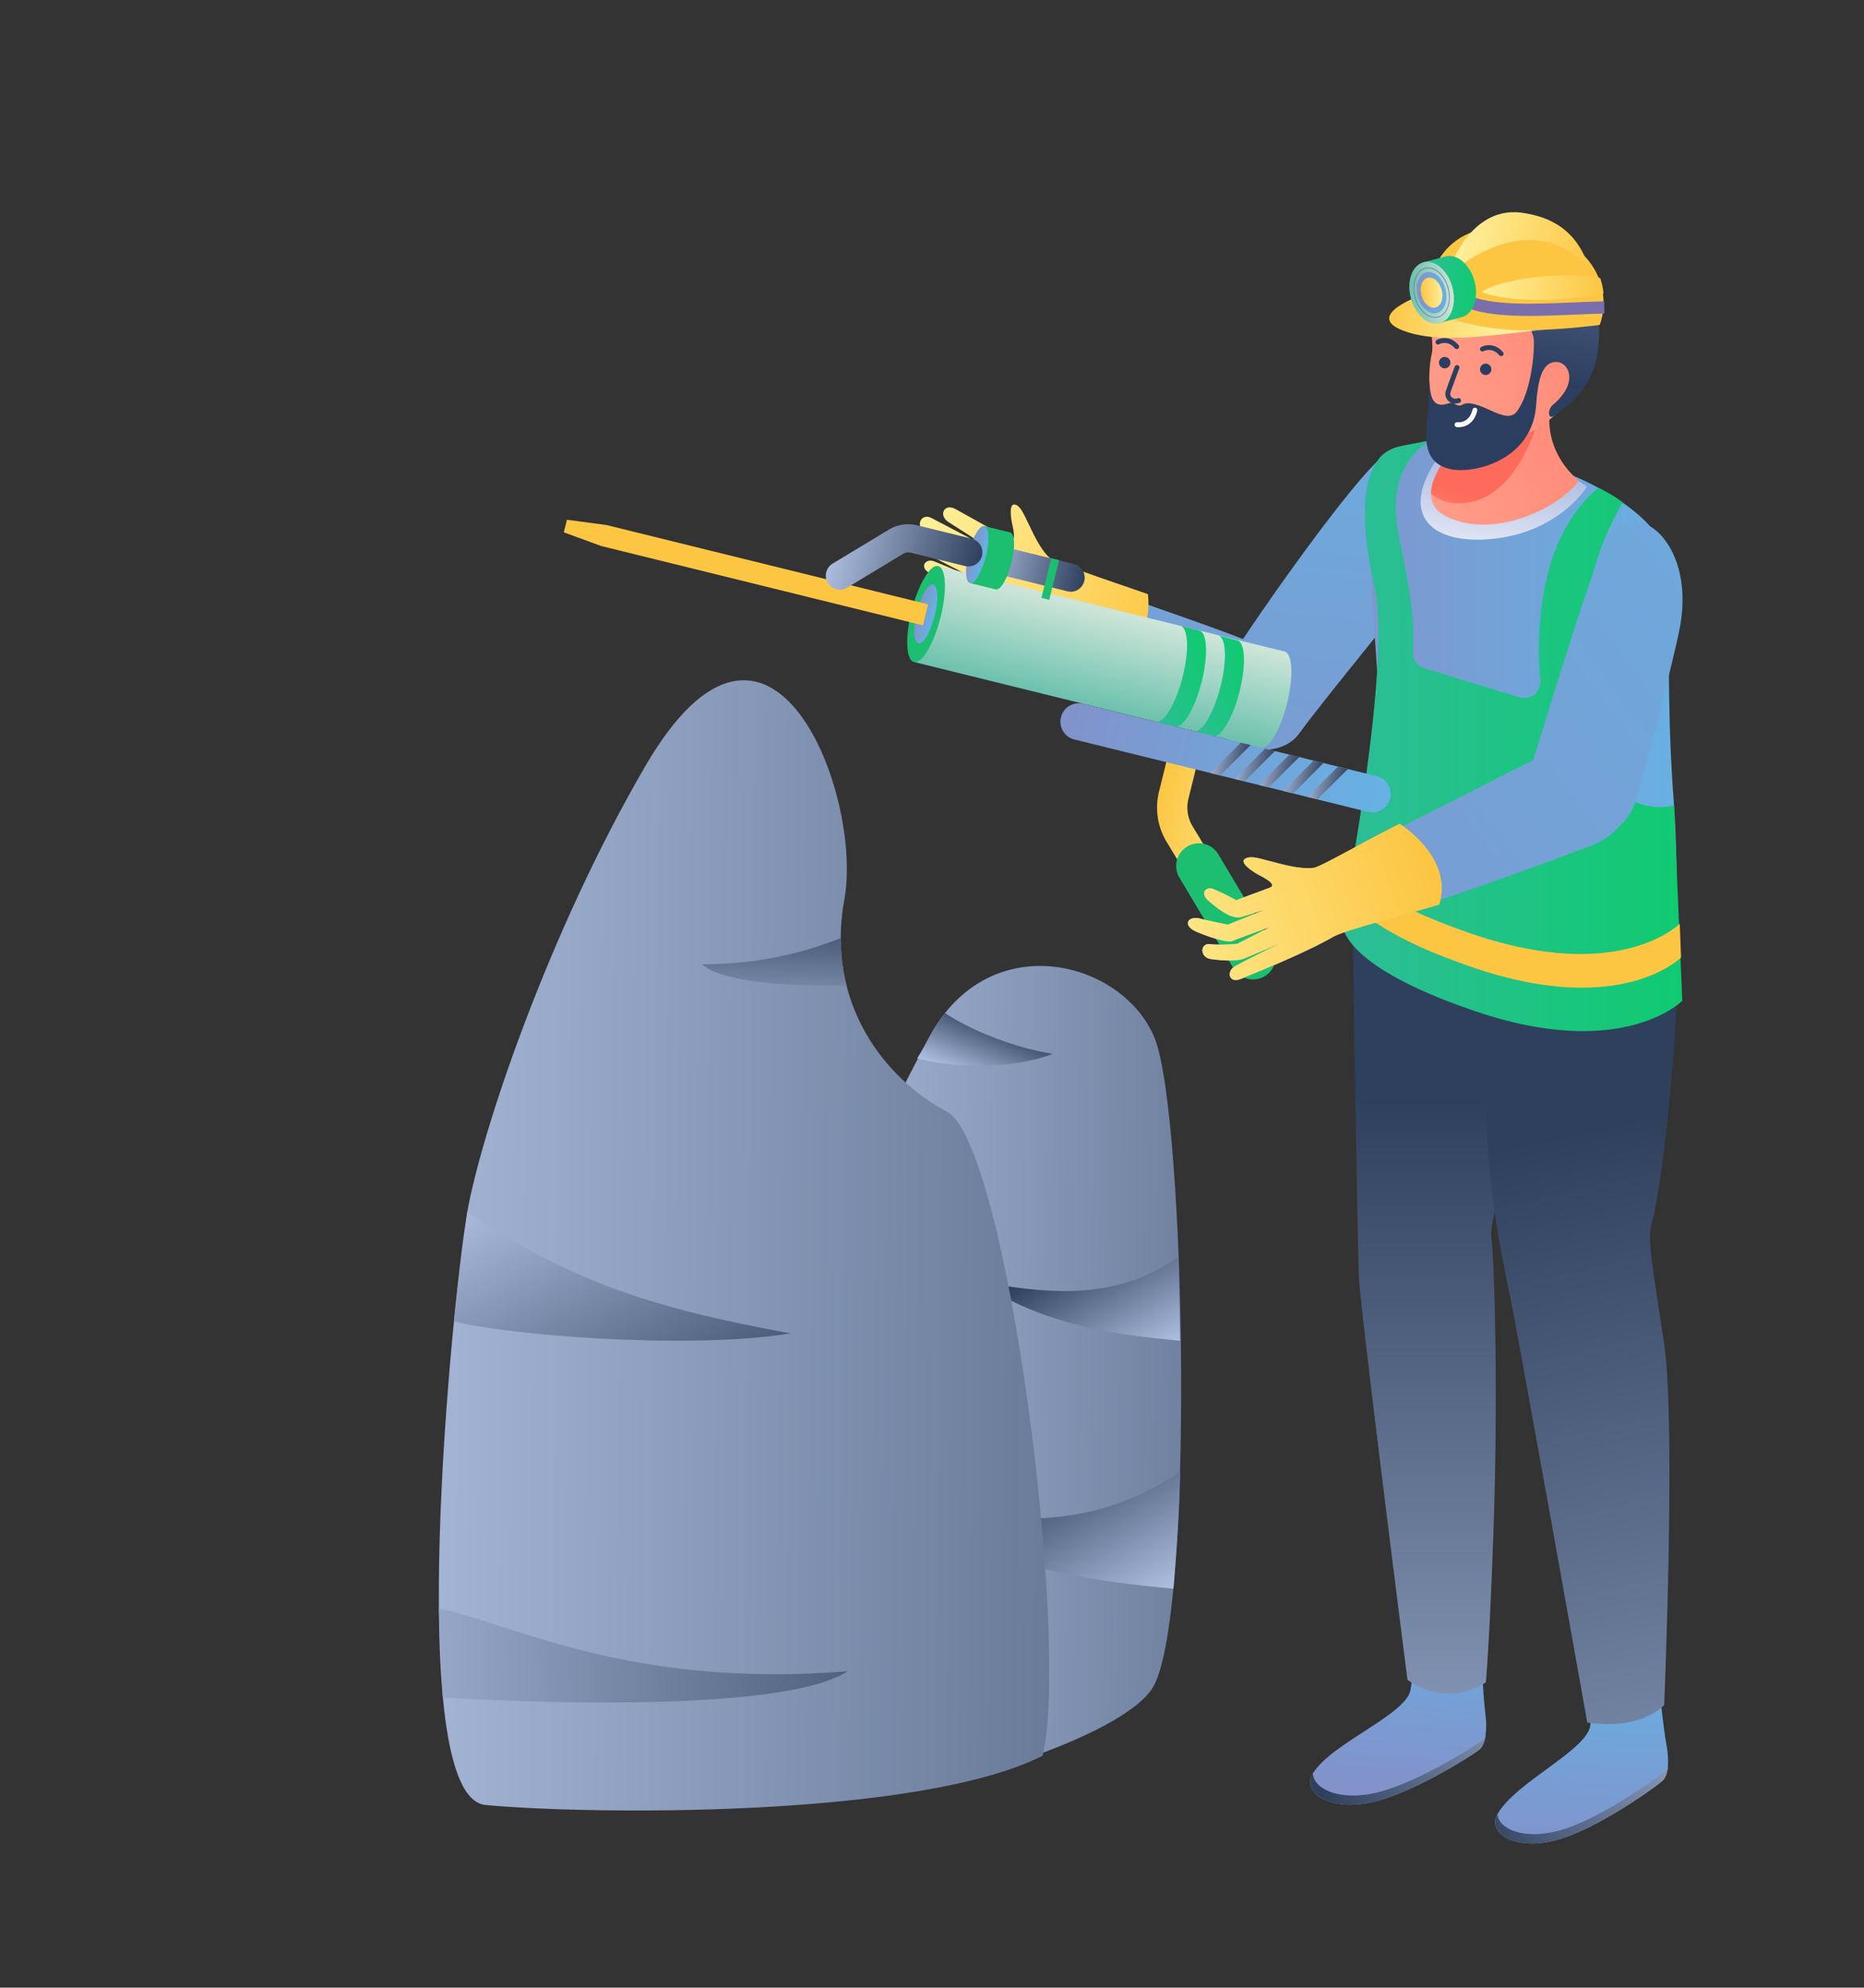
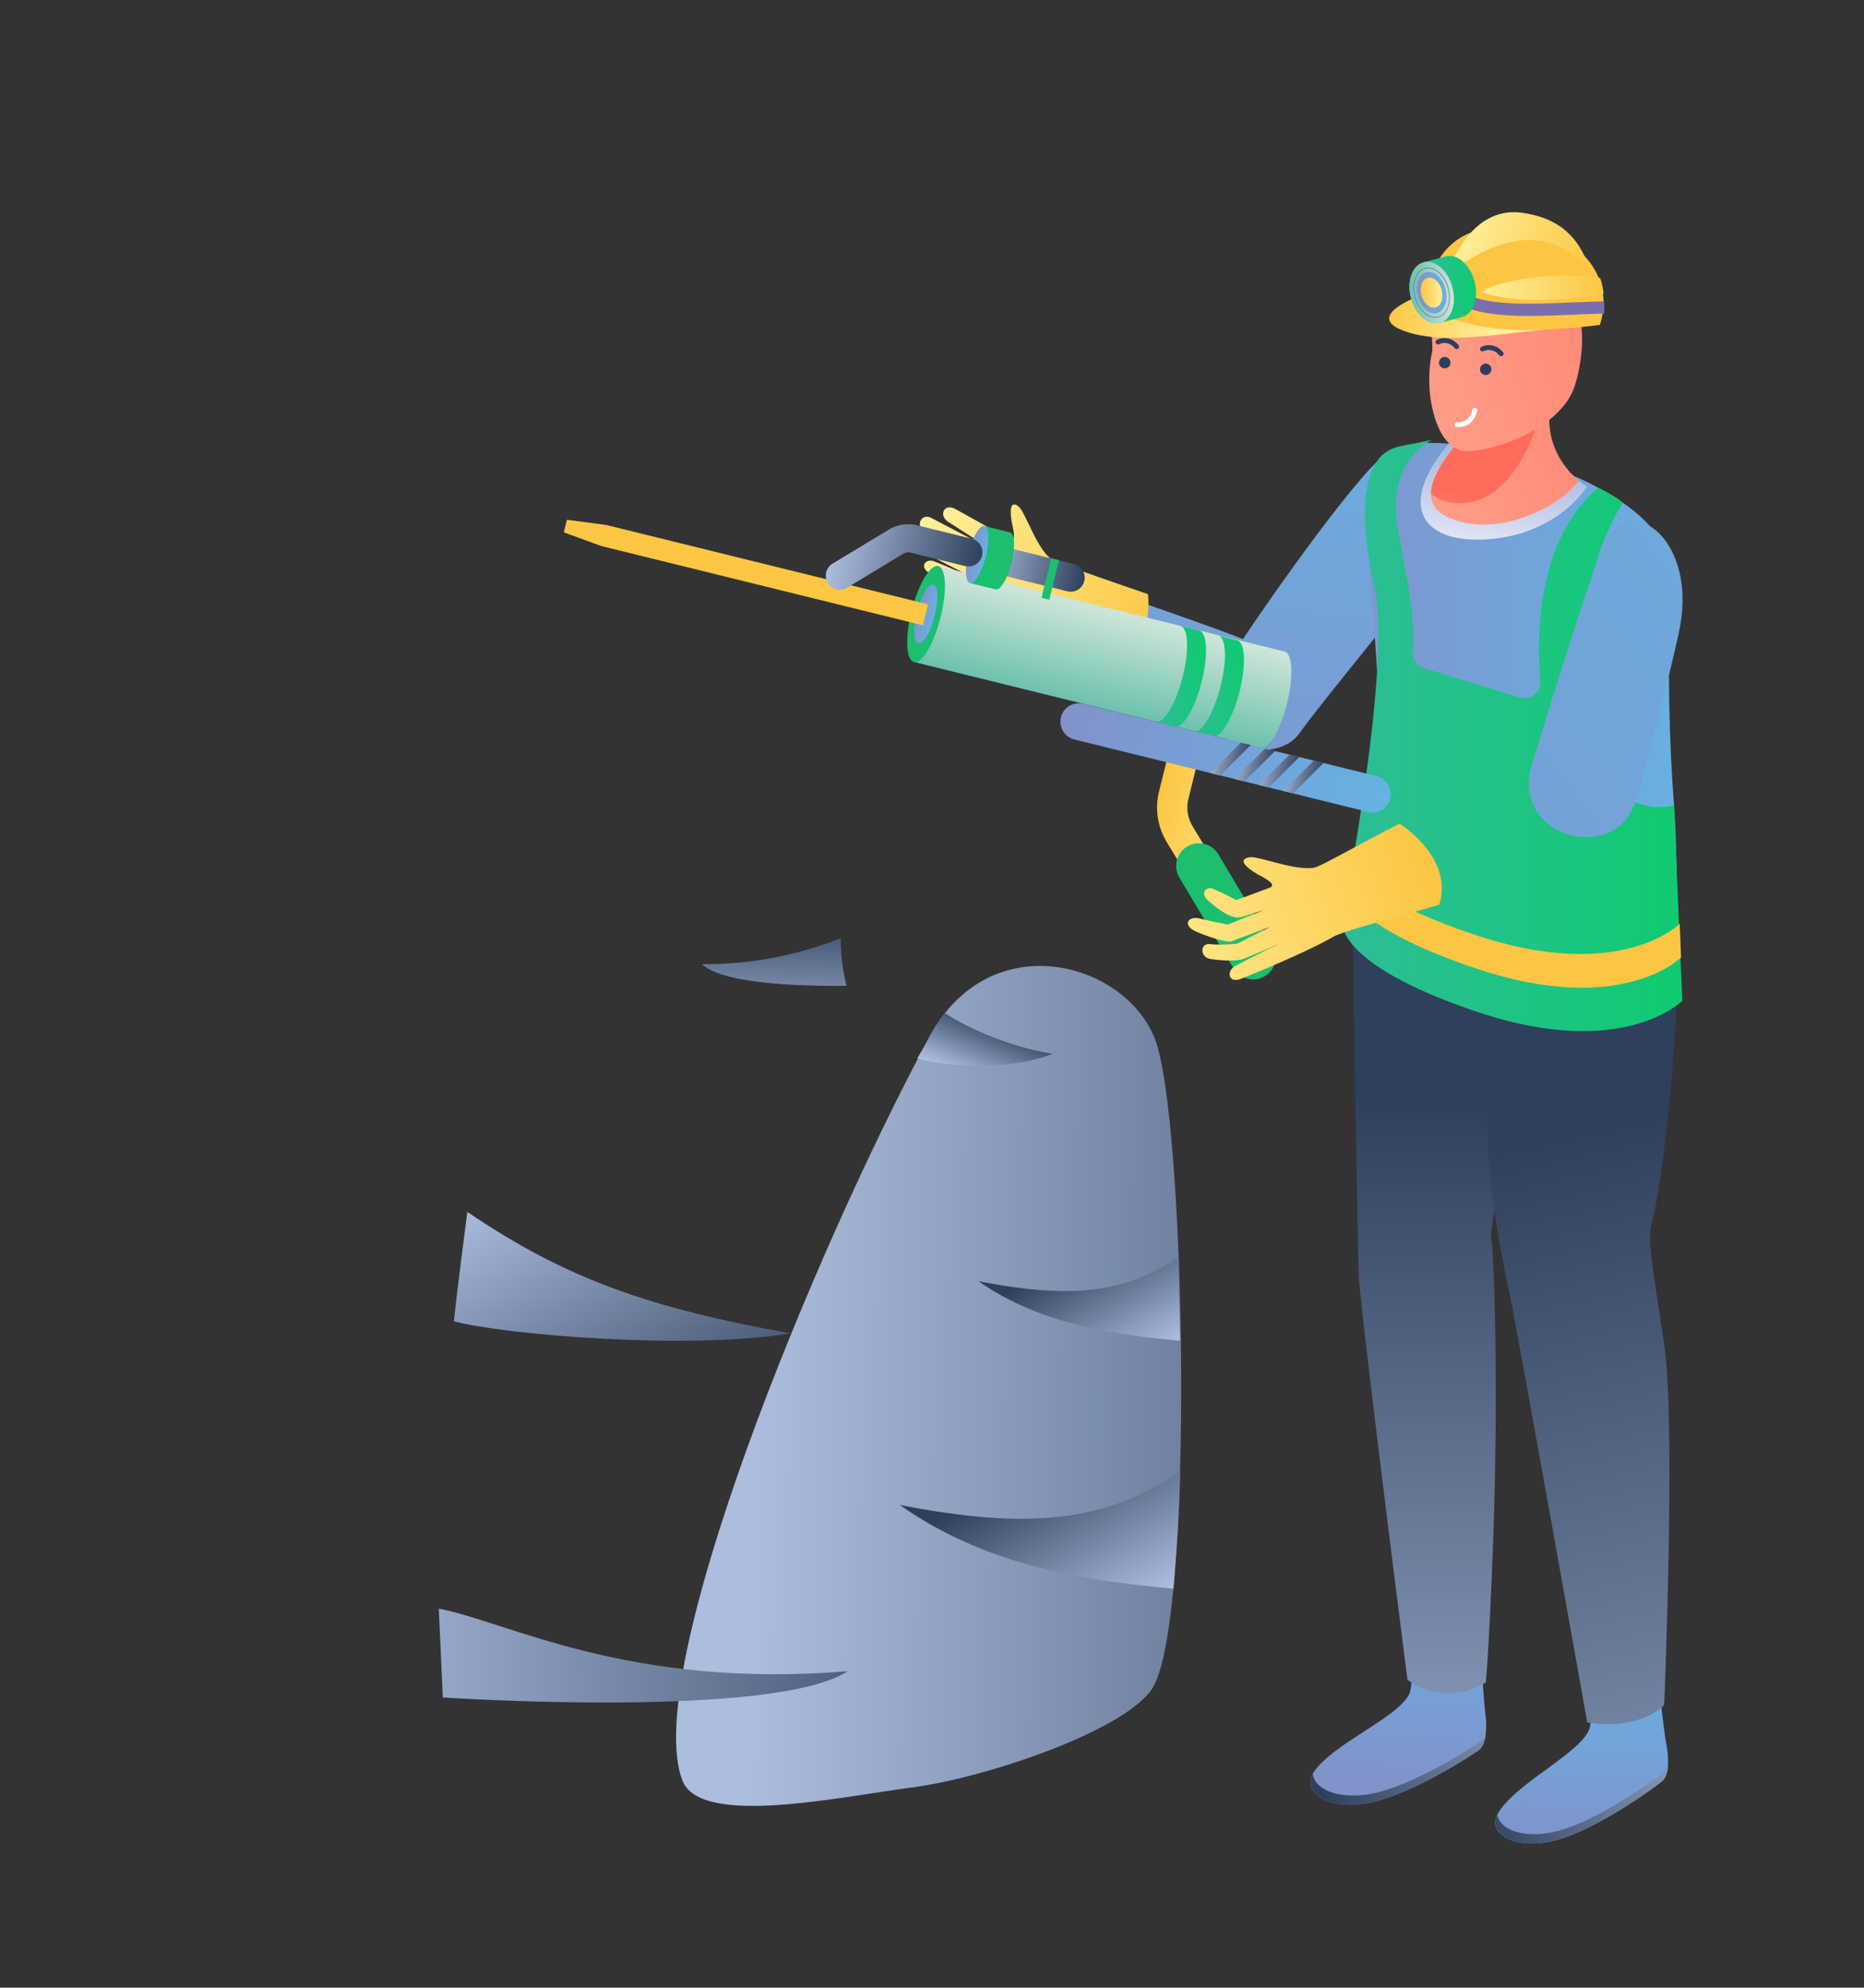
<svg xmlns="http://www.w3.org/2000/svg" xmlns:xlink="http://www.w3.org/1999/xlink" id="Слой_1" data-name="Слой 1" viewBox="0 0 1042 1111">
  <rect x="0" y="0" width="1042" height="1111" fill="#333333" stroke="none" />
  <defs>
    <style>.cls-1{fill:url(#Безымянный_градиент_24);}.cls-2{fill:url(#Безымянный_градиент_5);}.cls-3{fill:url(#Безымянный_градиент_5-2);}.cls-4{fill:url(#Безымянный_градиент_5-3);}.cls-5{fill:url(#Безымянный_градиент_5-4);}.cls-6{fill:url(#Безымянный_градиент_5-5);}.cls-7{fill:url(#Безымянный_градиент_5-6);}.cls-8{fill:url(#Безымянный_градиент_5-7);}.cls-9{fill:url(#Безымянный_градиент_5-8);}.cls-10{fill:url(#Безымянный_градиент_24-2);}.cls-11{fill:url(#Безымянный_градиент_24-3);}.cls-12{fill:url(#Безымянный_градиент_35);}.cls-13{fill:url(#Безымянный_градиент_24-4);}.cls-14{fill:url(#Безымянный_градиент_5-9);}.cls-15{fill:url(#Безымянный_градиент_5-10);}.cls-16{fill:url(#Безымянный_градиент_24-5);}.cls-17{fill:url(#Безымянный_градиент_5-11);}.cls-18{fill:url(#Безымянный_градиент_5-12);}.cls-19{fill:url(#Безымянный_градиент_24-6);}.cls-20{fill:url(#Безымянный_градиент_16);}.cls-21{fill:url(#Безымянный_градиент_136);}.cls-22{fill:url(#Безымянный_градиент_136-2);}.cls-23{fill:url(#Безымянный_градиент_14);}.cls-24{fill:#fcc643;}.cls-25{fill:url(#Безымянный_градиент_24-7);}.cls-26{fill:url(#Безымянный_градиент_24-8);}.cls-27{fill:url(#Безымянный_градиент_136-3);}.cls-28{fill:url(#Безымянный_градиент_41);}.cls-29{fill:#2c3e5f;}.cls-30{fill:#fff;}.cls-31{fill:url(#Безымянный_градиент_35-2);}.cls-32{fill:url(#Безымянный_градиент_35-3);}.cls-33{fill:url(#Безымянный_градиент_35-4);}.cls-34{fill:#7a6fac;}.cls-35{fill:url(#Безымянный_градиент_14-2);}.cls-36{fill:url(#Безымянный_градиент_44);}.cls-37{fill:url(#Безымянный_градиент_18);}.cls-38{fill:url(#Безымянный_градиент_24-9);}.cls-39{fill:url(#Безымянный_градиент_35-5);}.cls-40{fill:url(#Безымянный_градиент_35-6);}.cls-41{fill:url(#Безымянный_градиент_49);}.cls-42{fill:url(#Безымянный_градиент_18-2);}.cls-43{fill:url(#Безымянный_градиент_14-3);}.cls-44{fill:url(#Безымянный_градиент_14-4);}.cls-45{fill:#1cbe70;}.cls-46{fill:url(#Безымянный_градиент_24-10);}.cls-47{clip-path:url(#clip-path);}.cls-48{fill:url(#Безымянный_градиент_5-13);}.cls-49{fill:url(#Безымянный_градиент_5-14);}.cls-50{fill:url(#Безымянный_градиент_5-15);}.cls-51{fill:url(#Безымянный_градиент_5-16);}.cls-52{fill:url(#Безымянный_градиент_5-17);}.cls-53{fill:url(#Безымянный_градиент_5-18);}.cls-54{fill:url(#Безымянный_градиент_24-12);}.cls-55{fill:url(#Безымянный_градиент_5-19);}.cls-56{fill:url(#Безымянный_градиент_35-7);}</style>
    <linearGradient id="Безымянный_градиент_24" x1="582.17" y1="360.08" x2="771.71" y2="360.08" gradientTransform="translate(114.02 -88.05) rotate(13.85)" gradientUnits="userSpaceOnUse">
      <stop offset="0" stop-color="#8292ca" />
      <stop offset="1" stop-color="#66b2e4" />
    </linearGradient>
    <linearGradient id="Безымянный_градиент_5" x1="205.87" y1="3890.65" x2="711.96" y2="3885.59" gradientTransform="matrix(1, 0, 0, -1, 215, 4664.5)" gradientUnits="userSpaceOnUse">
      <stop offset="0" stop-color="#acbdde" />
      <stop offset="1" stop-color="#2e405c" />
    </linearGradient>
    <linearGradient id="Безымянный_градиент_5-2" x1="-5712.74" y1="3759.86" x2="-5664.63" y2="3844.04" gradientTransform="translate(-5089.85 4664.5) rotate(180)" xlink:href="#Безымянный_градиент_5" />
    <linearGradient id="Безымянный_градиент_5-3" x1="-5723.06" y1="3901.61" x2="-5688.08" y2="3962.83" gradientTransform="translate(-5089.85 4664.5) rotate(180)" xlink:href="#Безымянный_градиент_5" />
    <linearGradient id="Безымянный_градиент_5-4" x1="330.05" y1="4060.84" x2="343.53" y2="4093.2" xlink:href="#Безымянный_градиент_5" />
    <linearGradient id="Безымянный_градиент_5-5" x1="-27.87" y1="3970.36" x2="733.93" y2="3962.74" xlink:href="#Безымянный_градиент_5" />
    <linearGradient id="Безымянный_градиент_5-6" x1="216.57" y1="4078.99" x2="219.04" y2="4159.32" xlink:href="#Безымянный_градиент_5" />
    <linearGradient id="Безымянный_градиент_5-7" x1="296.01" y1="651.22" x2="395.06" y2="824.56" gradientTransform="matrix(1, 0, 0, 1, 0, 0)" xlink:href="#Безымянный_градиент_5" />
    <linearGradient id="Безымянный_градиент_5-8" x1="172" y1="926.62" x2="583.82" y2="922.5" gradientTransform="matrix(1, 0, 0, 1, 0, 0)" xlink:href="#Безымянный_градиент_5" />
    <linearGradient id="Безымянный_градиент_24-2" x1="590.65" y1="4149.67" x2="493.78" y2="4515.4" gradientTransform="matrix(0.93, 0.36, 0.36, -0.93, -1315.62, 4185.96)" xlink:href="#Безымянный_градиент_24" />
    <linearGradient id="Безымянный_градиент_24-3" x1="514.18" y1="4130.46" x2="417.3" y2="4496.18" gradientTransform="matrix(0.93, 0.36, 0.36, -0.93, -1315.62, 4185.96)" xlink:href="#Безымянный_градиент_24" />
    <linearGradient id="Безымянный_градиент_35" x1="453.52" y1="4282.93" x2="306.34" y2="4286.23" gradientTransform="matrix(0.93, 0.36, 0.36, -0.93, -1315.62, 4185.96)" gradientUnits="userSpaceOnUse">
      <stop offset="0" stop-color="#fcc643" />
      <stop offset="1" stop-color="#ffef98" />
    </linearGradient>
    <linearGradient id="Безымянный_градиент_24-4" x1="565.17" y1="3666.83" x2="574.93" y2="3780.48" gradientTransform="matrix(1, 0, 0, -1, 215, 4664.5)" xlink:href="#Безымянный_градиент_24" />
    <linearGradient id="Безымянный_градиент_5-9" x1="675.32" y1="3721.31" x2="524.36" y2="3660.03" xlink:href="#Безымянный_градиент_5" />
    <linearGradient id="Безымянный_градиент_5-10" x1="590.85" y1="3541.02" x2="590.85" y2="4049.08" xlink:href="#Безымянный_градиент_5" />
    <linearGradient id="Безымянный_градиент_24-5" x1="668.21" y1="3626.55" x2="671.16" y2="3740.93" gradientTransform="matrix(1, 0, 0, -1, 215, 4664.5)" xlink:href="#Безымянный_градиент_24" />
    <linearGradient id="Безымянный_градиент_5-11" x1="761.09" y1="3700.9" x2="613.63" y2="3630.48" xlink:href="#Безымянный_градиент_5" />
    <linearGradient id="Безымянный_градиент_5-12" x1="809.73" y1="3432.08" x2="674.62" y2="4033.94" xlink:href="#Безымянный_градиент_5" />
    <linearGradient id="Безымянный_градиент_24-6" x1="506.61" y1="4256.1" x2="739.36" y2="4256.1" gradientTransform="matrix(1, 0, 0, -1, 215, 4664.5)" xlink:href="#Безымянный_градиент_24" />
    <linearGradient id="Безымянный_градиент_16" x1="617.54" y1="4331.77" x2="628.14" y2="4406.95" gradientTransform="matrix(1, 0, 0, -1, 215, 4664.5)" gradientUnits="userSpaceOnUse">
      <stop offset="0" stop-color="#fff" />
      <stop offset="1" stop-color="#acbae1" />
    </linearGradient>
    <linearGradient id="Безымянный_градиент_136" x1="338.33" y1="4258.66" x2="807.63" y2="4507.02" gradientTransform="matrix(1, 0, 0, -1, 215, 4664.5)" gradientUnits="userSpaceOnUse">
      <stop offset="0" stop-color="#ffd2bb" />
      <stop offset="1" stop-color="#ff6b5a" />
    </linearGradient>
    <linearGradient id="Безымянный_градиент_136-2" x1="580.36" y1="4307.21" x2="606.92" y2="4386.71" xlink:href="#Безымянный_градиент_136" />
    <linearGradient id="Безымянный_градиент_14" x1="750.19" y1="411.11" x2="940.42" y2="411.11" gradientUnits="userSpaceOnUse">
      <stop offset="0" stop-color="#2dbd97" />
      <stop offset="1" stop-color="#10ca71" />
    </linearGradient>
    <linearGradient id="Безымянный_градиент_24-7" x1="384.46" y1="4000.83" x2="928.46" y2="4510.04" gradientTransform="matrix(0.99, 0.1, 0.1, -0.99, -223.06, 4575.99)" xlink:href="#Безымянный_градиент_24" />
    <linearGradient id="Безымянный_градиент_24-8" x1="392.23" y1="3992.53" x2="936.24" y2="4501.73" gradientTransform="matrix(0.99, 0.1, 0.1, -0.99, -223.06, 4575.99)" xlink:href="#Безымянный_градиент_24" />
    <linearGradient id="Безымянный_градиент_136-3" x1="294.93" y1="4342.75" x2="834.22" y2="4551.47" xlink:href="#Безымянный_градиент_136" />
    <linearGradient id="Безымянный_градиент_41" x1="688" y1="4710.53" x2="625.19" y2="4456.66" gradientTransform="matrix(1, 0, 0, -1, 215, 4664.5)" gradientUnits="userSpaceOnUse">
      <stop offset="0" stop-color="#a9bae0" />
      <stop offset="1" stop-color="#2c3e5f" />
    </linearGradient>
    <linearGradient id="Безымянный_градиент_35-2" x1="675.76" y1="4512.74" x2="602.04" y2="4531.43" gradientTransform="matrix(1, 0, 0, -1, 215, 4664.5)" xlink:href="#Безымянный_градиент_35" />
    <linearGradient id="Безымянный_градиент_35-3" x1="681.4" y1="4503.62" x2="614.85" y2="4503.77" gradientTransform="matrix(1, 0, 0, -1, 215, 4664.5)" xlink:href="#Безымянный_градиент_35" />
    <linearGradient id="Безымянный_градиент_35-4" x1="559.9" y1="4493.75" x2="621.72" y2="4479.44" gradientTransform="matrix(1, 0, 0, -1, 215, 4664.5)" xlink:href="#Безымянный_градиент_35" />
    <linearGradient id="Безымянный_градиент_14-2" x1="795.77" y1="161.78" x2="825.12" y2="161.78" xlink:href="#Безымянный_градиент_14" />
    <linearGradient id="Безымянный_градиент_44" x1="572.89" y1="4500.9" x2="597.7" y2="4500.9" gradientTransform="matrix(1, 0, 0, -1, 215, 4664.5)" gradientUnits="userSpaceOnUse">
      <stop offset="0" stop-color="#47c3ac" />
      <stop offset="1" stop-color="#c5e6d7" />
    </linearGradient>
    <linearGradient id="Безымянный_градиент_18" x1="572.89" y1="4500.9" x2="597.7" y2="4500.9" gradientTransform="matrix(1, 0, 0, -1, 215, 4664.5)" gradientUnits="userSpaceOnUse">
      <stop offset="0" stop-color="#69c0ac" />
      <stop offset="1" stop-color="#cce5d8" />
    </linearGradient>
    <linearGradient id="Безымянный_градиент_24-9" x1="576.98" y1="4500.92" x2="593.61" y2="4500.92" gradientTransform="matrix(1, 0, 0, -1, 215, 4664.5)" xlink:href="#Безымянный_градиент_24" />
    <linearGradient id="Безымянный_градиент_35-5" x1="579.22" y1="4500.92" x2="591.38" y2="4500.92" gradientTransform="matrix(1, 0, 0, -1, 215, 4664.5)" xlink:href="#Безымянный_градиент_35" />
    <linearGradient id="Безымянный_градиент_35-6" x1="645.35" y1="413.75" x2="715.68" y2="413.75" gradientTransform="translate(114.02 -88.05) rotate(13.85)" xlink:href="#Безымянный_градиент_35" />
    <linearGradient id="Безымянный_градиент_49" x1="-322.73" y1="3842.29" x2="-305.04" y2="3867.13" gradientTransform="matrix(0.93, -0.36, -0.36, -0.93, 2392.95, 3874.46)" gradientUnits="userSpaceOnUse">
      <stop offset="0" stop-color="#00c7ac" />
      <stop offset="1" stop-color="#bce8d6" />
    </linearGradient>
    <linearGradient id="Безымянный_градиент_18-2" x1="-420.63" y1="3885.38" x2="-388.56" y2="3930.45" gradientTransform="matrix(0.93, -0.37, -0.37, -0.93, 2432.83, 3852.79)" xlink:href="#Безымянный_градиент_18" />
    <linearGradient id="Безымянный_градиент_14-3" x1="-358.61" y1="3876.43" x2="-322.26" y2="3870.95" gradientTransform="matrix(0.93, -0.36, -0.36, -0.93, 2392.95, 3874.46)" xlink:href="#Безымянный_градиент_14" />
    <linearGradient id="Безымянный_градиент_14-4" x1="-376.44" y1="3889.1" x2="-340.06" y2="3883.61" gradientTransform="matrix(0.93, -0.36, -0.36, -0.93, 2392.95, 3874.46)" xlink:href="#Безымянный_градиент_14" />
    <linearGradient id="Безымянный_градиент_24-10" x1="489.88" y1="322.13" x2="500.05" y2="322.13" xlink:href="#Безымянный_градиент_24" />
    <clipPath id="clip-path">
      <path id="_Обтравочный_контур_" data-name="&lt;Обтравочный контур&gt;" class="cls-1" d="M764.68,453.79,600.6,413.34a10.27,10.27,0,1,1,4.92-19.95L769.6,433.83a10.28,10.28,0,0,1-4.92,20Z" />
    </clipPath>
    <linearGradient id="Безымянный_градиент_5-13" x1="667.79" y1="361.72" x2="689.86" y2="361.72" gradientTransform="translate(643.94 -342.37) rotate(58.77)" xlink:href="#Безымянный_градиент_5" />
    <linearGradient id="Безымянный_градиент_5-14" x1="681.75" y1="361.78" x2="703.82" y2="361.78" gradientTransform="translate(650.29 -350.94) rotate(58.77)" xlink:href="#Безымянный_градиент_5" />
    <linearGradient id="Безымянный_градиент_5-15" x1="695.71" y1="361.84" x2="717.78" y2="361.84" gradientTransform="translate(656.65 -359.51) rotate(58.77)" xlink:href="#Безымянный_градиент_5" />
    <linearGradient id="Безымянный_градиент_5-16" x1="709.67" y1="361.89" x2="731.73" y2="361.89" gradientTransform="translate(663 -368.08) rotate(58.77)" xlink:href="#Безымянный_градиент_5" />
    <linearGradient id="Безымянный_градиент_5-17" x1="723.62" y1="361.95" x2="745.69" y2="361.95" gradientTransform="translate(669.35 -376.65) rotate(58.77)" xlink:href="#Безымянный_градиент_5" />
    <linearGradient id="Безымянный_градиент_5-18" x1="517.96" y1="283" x2="576.6" y2="283" gradientTransform="translate(114.02 -88.05) rotate(13.85)" xlink:href="#Безымянный_градиент_5" />
    <linearGradient id="Безымянный_градиент_24-12" x1="510.03" y1="283" x2="519.88" y2="283" xlink:href="#Безымянный_градиент_24" />
    <linearGradient id="Безымянный_градиент_5-19" x1="435.37" y1="297.92" x2="517.89" y2="297.92" gradientTransform="translate(114.02 -88.05) rotate(13.85)" xlink:href="#Безымянный_градиент_5" />
    <linearGradient id="Безымянный_градиент_35-7" x1="613.11" y1="4184.19" x2="445.07" y2="4111.08" gradientTransform="matrix(0.99, 0.1, 0.1, -0.99, -223.06, 4575.99)" xlink:href="#Безымянный_градиент_35" />
  </defs>
  <title>Proxodchik</title>
  <path class="cls-2" d="M381.44,995.14C358.29,934.75,454.73,700,519.54,579.58c33.73-62.55,108.54-42.46,125.92.66s22.65,328.72-1.64,364c-16.21,23.69-93.41,49.58-133.91,54.85S391.37,1021.4,381.44,995.14Z" />
  <path class="cls-3" d="M656,888c0-.78,3.33-37.62,3.72-65.51-40.75,27.66-83.16,33.12-156.78,18.68C552.79,876.31,609.21,883.64,656,888Z" />
  <path class="cls-4" d="M659.67,749.4c0-.56-.53-26.3-1.27-46.55C629.45,722.5,599.31,726.38,547,716.13,582.46,741.1,626.46,746.31,659.67,749.4Z" />
  <path class="cls-5" d="M588.53,589c-15.18-2.08-41.72-10.47-60.22-22.73a88.9,88.9,0,0,0-8.77,13.36c-2.22,4.13-4.48,8.09-6.79,11.94C534.8,597.62,568,597.27,588.53,589Z" />
-   <path class="cls-6" d="M271.38,1008.88c54.11,5.25,241,8,311.44-27.5,15.28-62.64-19.37-342-53.61-360.09S461.28,561,472,502.77s-41.24-194.66-111.17-74.72c-54.34,93.18-91.86,205.17-99.6,249.34C252.94,724.83,225,1004.39,271.38,1008.88Z" />
  <path class="cls-7" d="M473.25,551A107.32,107.32,0,0,1,470,524.37a205,205,0,0,1-77.61,14.54C404.17,549.9,446.54,551.29,473.25,551Z" />
  <path class="cls-8" d="M261.25,677.39s-6.07,46.15-7.49,61.16c27.15,7.3,130,16.25,188.15,6.74C364.76,731.32,317.62,715.7,261.25,677.39Z" />
  <path class="cls-9" d="M245.29,899.13c39,7.51,106,45,228.61,35-41.53,27-226.35,14.67-226.35,14.67Z" />
  <path class="cls-10" d="M773.27,254.91c-16.5,12.93-67,83.83-90.62,120.83-24.12,37.78,28.16,55.52,43.57,34.33,16-22,54.14-67,81.13-103.35C837.56,266,787.53,243.75,773.27,254.91Z" />
  <path class="cls-11" d="M595.31,356.79c21.33,13,52.42,35.46,93.18,57.66,38,20.68,63.16-33.25,20.62-51.46-34.6-14.67-70.39-24.95-95.68-35.75Z" />
  <path class="cls-12" d="M641.72,332.09c-25.09-8.68-52.07-17.67-55.18-20.52-5.37-4.94-9.52-14.68-12.07-19.82-2.39-4.73-4.11-9.26-7.25-9.76s-2.29,7-1.31,11.34,2,10-1.68,7.93c0,0-23.63-13.1-30.06-16.69s-9.7,3.55-4,7.21,23.6,15.09,23.6,15.09-27.34-14.3-33.12-17.35-9.56,4.78-3,8.49S549,314.58,549,314.58s-19.36-9-28.3-13c-6.61-2.83-10,3.95-2.7,7.82,9,5,27.19,14.1,27.19,14.1s-15.92-6.95-23-9.74c-4.75-1.83-8.5,3.16-2.71,6.46S552,337.08,566.18,342c6.58,2.23,23.08,18,55.47,37.26C621.68,379.32,644.85,360.17,641.72,332.09Z" />
  <path class="cls-13" d="M827.22,908.19s1.59,38.41,3.19,50.41c1,7.74.19,16.4-3.32,19.27s-39.59,26.13-63,30.06-36.2-7.24-30.28-16.53c10.51-17.25,52.22-32.88,54.7-46.85,2.42-13.48,1.91-36.38,1.91-36.38Z" />
  <path class="cls-14" d="M733.88,991.32c.42,7.75,12.46,14.69,31.68,11.48,23.42-3.91,59.53-27.21,63-30.07a7.76,7.76,0,0,0,2.14-3.13c-.74,3.69-1.74,6.73-3.6,8.27-3.49,2.87-39.61,26.15-63,30.06s-36.2-7.23-30.26-16.53Z" />
  <path class="cls-15" d="M853.49,523.45s4.92,22.51-.5,68.73c-6.43,54.76-21,88.27-19.29,100.13s3.89,86.7,1.14,164.28c-2.2,62.62-4.23,83.73-4.23,83.73a38,38,0,0,1-42.82-.7l-1-.69s-26.52-207.67-27.21-226.11-3.42-191.52-3.42-191.52Z" />
  <path class="cls-16" d="M925.74,925.73s3.67,38.28,5.93,50.19c1.46,7.67,1.07,16.37-2.28,19.4s-38.11,28.4-61.27,33.68-36.51-5.12-31.12-14.75c9.55-17.83,50.33-35.86,52-49.94,1.68-13.61-.09-36.44-.09-36.44Z" />
  <path class="cls-17" d="M837.08,1014.16c.84,7.7,13.24,13.93,32.26,9.61,23.16-5.26,57.94-30.62,61.27-33.68a7.89,7.89,0,0,0,2-3.25c-.53,3.72-1.38,6.85-3.15,8.47-3.33,3.06-38.11,28.4-61.27,33.68s-36.5-5.12-31.13-14.75C837,1014.23,837.07,1014.2,837.08,1014.16Z" />
  <path class="cls-18" d="M937.24,500.13,827.4,531.81s3.15,57.43,3.9,98.11c.76,35,7.91,71.51,12.43,92.6s43.58,240.3,43.58,240.3c30.58,4.56,43-9.83,43-9.83s6.56-157.43,0-201.56-9.66-59.14-6.94-68C928.36,667.69,941.23,568.07,937.24,500.13Z" />
  <path class="cls-19" d="M937.14,558s1.36-72-1.35-107.83c-3.23-42.68-2.8-68.6-3.31-133.36-.36-47-130.7-84.42-159.06-63.07C748,272.85,792,438.16,758.42,513.48c-7.5,16.82,26.53,39.12,66.64,48.06C910.79,580.66,937.14,558,937.14,558Z" />
  <path class="cls-20" d="M815.05,242.11c22.54,2.74,49.49,12.93,72.06,29.95-5.46,8.5-22.18,25.69-51.45,29C795.14,305.69,777,282.75,815.05,242.11Z" />
  <path class="cls-21" d="M882.62,268.6S863,254.29,866.49,228.5l-35.37-12.07S827,235.07,820.49,241.6s-34.12,35.84-12.2,47C834.21,301.76,871.43,284.41,882.62,268.6Z" />
  <path class="cls-22" d="M799.92,276c0-9,7.51-19.61,13.69-27l45.72-12.74s-11.64,44.11-42.7,45A24.41,24.41,0,0,1,799.92,276Z" />
  <path class="cls-23" d="M907.17,281s-30.47,45.28-21.75,113.76,50.36,55.37,50.36,55.37l4.64,109.26s-33.23,33.87-115.72,5.82-74.28-52-74.28-52,28-141.15,17.92-185.42-6.21-74.33,14.32-78.28l18-3.65s-27.17,11.65-18.83,52.73c6.75,33.36,9,48.22,8,65.88a8.91,8.91,0,0,0,6.35,9l53.31,16.34a9,9,0,0,0,11.56-9.35c-2.09-25-2-78.91,32.45-107.82C893.49,272.65,903.74,277.6,907.17,281Z" />
  <path class="cls-24" d="M939,516.31s-33.23,33.87-115.71,5.82c-40.75-13.85-59.32-26.68-67.75-36.14l-2.62,14.55c6.32,9.63,23.81,24.35,71.07,40.42,82.48,28.06,115.73-5.81,115.73-5.81Z" />
  <path class="cls-25" d="M896.76,304c-9.45,21.15-36.26,110.5-40,121.56-14.17,42,45.46,58.26,57.13,23.25,3.57-10.7,21.94-80.14,25.33-98.94C948.2,300.11,910.13,274.13,896.76,304Z" />
-   <path class="cls-26" d="M693.62,547.32c6.68-2.59,37.3-15.23,51.48-23.53,10.22-6,59.9-18.73,144.6-51.25,41.78-16.13,16.35-72.05-26.58-50.69-57.62,28.71-120.87,62.33-129,63.25s-19-2.52-25.13-4c-5.71-1.5-10.58-3.09-13.33-.84-2.52,2.17,4.33,6.86,8.41,9,4.27,2.23,9.77,5.47,5.47,7l-18.49,6.86a134.19,134.19,0,0,0-12.93-6.3c-3.86-1.54-8,2.35-2.16,7.1,3,2.4,11.9,10.57,18.15,8.63,6.91-2.1,12.74-4,12.74-4l-20.54,8.22s-11.82-2.36-15.51-3.35c-7-1.72-9.92,3.91-2.22,7.27,2.77,1.29,16.77,6.75,20.25,5.33s21-7.83,21-7.83l-18.33,9.34s-9.48.85-15.09.18c-5.83-.6-5.72,7.51.41,8.36,4.22.59,14.07,1.67,18.93-.36,4.39-1.74,19.11-8.09,19.11-8.09s-17.18,8.29-24.56,12.45C685.39,543.17,687,549.91,693.62,547.32Z" />
  <path class="cls-27" d="M880.23,215.93c3-8.81,11-42.87-8.8-61s-56.83-12.09-66,3.33-3.43,32.89-5,39.21-2,17.45-.69,25.72c2.28,14.07,7.32,25.53,16.69,28.52C826.57,254.69,871.36,242.51,880.23,215.93Z" />
-   <path class="cls-28" d="M874,150.24S860.05,129.08,831.71,137c-21.82,6.08-26.23,13.9-30,23.79a30.49,30.49,0,0,0-1.32,18.54s-.14-5.3,6.4-5.28c8.12,0,10.15,12.71,23.83,2.09s26.52,5.58,26.82,14.34-2,29.82-9.62,39.63c-5.15,6.57-15.68-2.81-25-4.5-4.9-.9-5.15,1.32-7.37,1.06s-2.56-2.28-5.7-1.23c-8.06,2.74-11-1.54-10.64-17.11,0,0,0,13.52-1.36,26.71s-.48,23.63,12.23,27,46.54-4.21,48.74-35.55c1-14,3.16-23.57,10.7-24.15,7.11-.56,13.83,11-1.14,23.78-3.76,3.21-2.85,9.41,1.31,5.7s20.15-11.82,23.48-35C894.49,186.38,896.84,158.6,874,150.24Z" />
-   <path class="cls-29" d="M813.49,225.53a5.46,5.46,0,0,1-4-1.62,5.53,5.53,0,0,1-1.35-2.36,5.45,5.45,0,0,1,0-2.72c.66-2.14,4.92-13.45,5.1-13.93a1.44,1.44,0,0,1,.73-.75,1.38,1.38,0,0,1,1.79.71,1.34,1.34,0,0,1,0,1c0,.11-4.41,11.71-5,13.77a2.82,2.82,0,0,0,.07,1.29,2.89,2.89,0,0,0,.67,1.1,3.28,3.28,0,0,0,1.63.79,3.13,3.13,0,0,0,1.79-.2,1.44,1.44,0,0,1,1.1.06,1.35,1.35,0,0,1,.43.35,1.37,1.37,0,0,1,.26.49,1.32,1.32,0,0,1,0,.56,1.17,1.17,0,0,1-.19.52,1.35,1.35,0,0,1-.38.41,1.21,1.21,0,0,1-.52.22A7.64,7.64,0,0,1,813.49,225.53Z" />
  <path class="cls-29" d="M829.72,209.5a3.15,3.15,0,0,0,1.85-.08,3.09,3.09,0,0,0,1.5-1.09,3.22,3.22,0,0,0,.64-1.74,3.21,3.21,0,0,0-1.82-3.05,3.21,3.21,0,0,0-1.83-.27,3.14,3.14,0,0,0-1.68.8,3.24,3.24,0,0,0-.94,1.59,3,3,0,0,0-.06,1.23,3.17,3.17,0,0,0,2.34,2.61Z" />
  <path class="cls-29" d="M806.86,205.8a3.21,3.21,0,0,0,1.84-.1,3.14,3.14,0,0,0,1.48-1.11,3.24,3.24,0,0,0,.61-1.75,3.14,3.14,0,0,0-.46-1.79,3.2,3.2,0,0,0-3.21-1.49,3.23,3.23,0,0,0-1.66.8,3.18,3.18,0,0,0,1.4,5.44Z" />
  <path class="cls-29" d="M839.13,199.05a1.25,1.25,0,0,1-.57-.13,1.35,1.35,0,0,1-.47-.35c-4.05-4.77-8.59-2.34-8.78-2.29a1.29,1.29,0,0,1-1,.12,1.4,1.4,0,0,1-.81-.64,1.34,1.34,0,0,1-.12-1A1.4,1.4,0,0,1,828,194c2.28-1.3,7.76-2.37,12.19,2.85a1.28,1.28,0,0,1,.26.47,1.41,1.41,0,0,1-.42,1.45A1.3,1.3,0,0,1,839.13,199.05Z" />
  <path class="cls-29" d="M814.32,195.16a1.25,1.25,0,0,1-.57-.13,1.31,1.31,0,0,1-.46-.35c-4.09-4.82-8.6-2.35-8.78-2.29a1.29,1.29,0,0,1-1,.13,1.21,1.21,0,0,1-.47-.23,1.35,1.35,0,0,1-.35-.4,1.63,1.63,0,0,1-.16-.5,1.57,1.57,0,0,1,0-.53,1.21,1.21,0,0,1,.23-.47,1.48,1.48,0,0,1,.4-.35c2.28-1.3,7.75-2.37,12.17,2.85a1.41,1.41,0,0,1,.32.69,1.28,1.28,0,0,1-.11.75,1.32,1.32,0,0,1-.5.57,1.35,1.35,0,0,1-.73.21Z" />
  <path class="cls-30" d="M815.31,238.77a8.72,8.72,0,0,1-1.14-.07,1.34,1.34,0,0,1-.81-.57,1.39,1.39,0,0,1,.31-1.85,1.33,1.33,0,0,1,.94-.28c.28,0,6.6.95,8.54-7.06a1.49,1.49,0,0,1,.22-.48,1.67,1.67,0,0,1,.39-.36,1.45,1.45,0,0,1,.49-.18,1.57,1.57,0,0,1,.53,0,1.4,1.4,0,0,1,.48.22,1.44,1.44,0,0,1,.35.39,1.12,1.12,0,0,1,.18.49,1.57,1.57,0,0,1,0,.53C823.79,237.87,817.81,238.77,815.31,238.77Z" />
  <path class="cls-24" d="M797.32,169.52s-.26-40.7,40-42.53c45.78-2.07,66,28.52,57,54.6,0,0-28.76,4-51.14,2.65C829.68,183.5,804.34,178.75,797.32,169.52Z" />
  <path class="cls-31" d="M808.73,154c6-17.73,19.68-38.56,42.63-35,10.27,1.61,28.7,5.87,36.62,29.84C869.36,130.71,843.8,126.1,808.73,154Z" />
  <path class="cls-32" d="M894.49,155.38c-19.87-3.72-55.12.1-66.22,7.88,18.34,6.65,48.72,4.7,68.13.79A36.23,36.23,0,0,0,894.49,155.38Z" />
  <path class="cls-33" d="M843.24,184.24c-13.56-.79-38.86-5.49-45.92-14.72a53.57,53.57,0,0,1,.56-5.78S760.32,176,784.94,185c21.93,8,53.76,1.33,79.07-.76A202.67,202.67,0,0,1,843.24,184.24Z" />
  <path class="cls-34" d="M854.81,176.6c-14.7,0-28.27-1.21-38-5.88l3-6.17C833.25,171,856.52,170,879,169.06c5.87-.25,12-.51,17.73-.63l.14,6.84c-5.71.12-11.74.38-17.58.63C871.09,176.24,862.78,176.6,854.81,176.6Z" />
  <path class="cls-35" d="M824.26,157.19c-2.51-9.34-9.71-15.57-16.08-13.85l-12.41,3.26,9.06,33.9,12.41-3.28C823.62,175.6,826.77,166.54,824.26,157.19Z" />
  <path class="cls-36" d="M804.83,180.52c-6.38,1.72-13.57-4.5-16.08-13.85s.64-18.33,7-20,13.57,4.51,16.08,13.85S811.21,178.83,804.83,180.52Z" />
  <path class="cls-37" d="M804.83,180.52c-6.38,1.72-13.57-4.5-16.08-13.85s.64-18.33,7-20,13.57,4.51,16.08,13.85S811.21,178.83,804.83,180.52Z" />
  <path class="cls-38" d="M803.33,174.93c-4.27,1.15-9.09-3-10.77-9.28s.43-12.28,4.7-13.43,9.09,3,10.77,9.28S807.6,173.79,803.33,174.93Z" />
  <path class="cls-39" d="M802.49,171.87c-3.13.84-6.65-2.2-7.88-6.78s.32-9,3.44-9.82,6.64,2.21,7.87,6.78S805.64,171,802.49,171.87Z" />
  <path class="cls-34" d="M802.19,177.6a9.29,9.29,0,0,1-6-2.5,18.1,18.1,0,0,1-5.35-9c-2-7.6.55-14.92,5.76-16.32,2.54-.68,5.3.12,7.79,2.27a18,18,0,0,1,5.34,9c1.23,4.55.83,9.22-1.07,12.49a7.67,7.67,0,0,1-4.69,3.82A6.7,6.7,0,0,1,802.19,177.6Zm-3.79-27.67a6.44,6.44,0,0,0-1.69.23c-5,1.35-7.49,8.46-5.5,15.86a17.68,17.68,0,0,0,5.23,8.8c2.39,2.06,5,2.84,7.45,2.19a7.47,7.47,0,0,0,2.6-1.37,7.32,7.32,0,0,0,1.86-2.28c1.85-3.19,2.23-7.76,1-12.22a17.7,17.7,0,0,0-5.23-8.79,8.91,8.91,0,0,0-5.72-2.43Z" />
  <path class="cls-40" d="M686.92,528.07l-34.69-57.39a37.14,37.14,0,0,1-4.31-28.29l5-20.21,16.44,4.05-5,20.21a20.37,20.37,0,0,0,2.36,15.49l34.69,57.38Z" />
  <path class="cls-41" d="M715.7,376.83c1.16.32,1.89,2,2,5.13.25,6.22-2.15,15.59-5.36,20.87-1.59,2.67-3.08,3.82-4.25,3.54s-1.9-2-2-5.13c-.25-6.22,2.15-15.58,5.35-20.87C713,377.68,714.52,376.51,715.7,376.83Z" />
  <path class="cls-42" d="M511.09,370.06l193.75,47.81c2,.52,4.78-1.62,7.65-6.47,5.7-9.68,9.91-26.66,9.34-37.93-.28-5.67-1.69-8.79-3.76-9.31L524.31,316.38Z" />
  <path class="cls-43" d="M678,411.47c2,.53,4.79-1.56,7.69-6.4,5.78-9.64,10.15-26.59,9.67-37.86-.23-5.62-1.62-8.77-3.68-9.29l-10.65-2.77c2,.55,3.45,3.67,3.69,9.31.45,11.27-3.88,28.22-9.69,37.85-2.9,4.84-5.63,6.92-7.68,6.39Z" />
  <path class="cls-44" d="M656.8,406.08c2,.53,4.78-1.57,7.69-6.39,5.79-9.64,10.15-26.59,9.67-37.86-.24-5.67-1.58-8.83-3.68-9.34l-10.62-2.74c2,.53,3.45,3.67,3.68,9.3.46,11.27-3.87,28.21-9.67,37.86-2.91,4.84-5.64,6.92-7.69,6.39Z" />
  <path class="cls-45" d="M524.5,316.4c2,.58,3.45,3.71,3.7,9.34.47,11.31-3.88,28.23-9.65,37.91-2.91,4.84-5.63,7-7.69,6.4s-3.46-3.7-3.7-9.34c-.45-11.26,3.88-28.22,9.68-37.85C519.72,318,522.43,315.84,524.5,316.4Z" />
  <path class="cls-46" d="M521.67,326.73c1.25.36,2.12,2.28,2.27,5.73.29,6.93-2.38,17.31-5.92,23.24-1.78,3-3.45,4.28-4.71,3.93s-2.13-2.27-2.27-5.73c-.28-6.91,2.38-17.3,5.94-23.21C518.74,327.73,520.4,326.39,521.67,326.73Z" />
  <path id="_Обтравочный_контур_2" data-name="&lt;Обтравочный контур&gt;" class="cls-1" d="M764.68,453.79,600.6,413.34a10.27,10.27,0,1,1,4.92-19.95L769.6,433.83a10.28,10.28,0,0,1-4.92,20Z" />
  <g class="cls-47">
    <rect class="cls-48" x="669.24" y="423.22" width="34.59" height="4.84" transform="translate(-100.12 609.11) rotate(-44.93)" />
    <rect class="cls-49" x="682.78" y="426.61" width="34.59" height="4.84" transform="translate(-98.57 619.66) rotate(-44.93)" />
    <rect class="cls-50" x="696.32" y="430.01" width="34.59" height="4.84" transform="translate(-97.01 630.21) rotate(-44.93)" />
    <rect class="cls-51" x="709.86" y="433.4" width="34.59" height="4.84" transform="translate(-95.46 640.76) rotate(-44.93)" />
-     <rect class="cls-52" x="723.4" y="436.8" width="34.59" height="4.84" transform="translate(-93.9 651.32) rotate(-44.93)" />
  </g>
  <polygon class="cls-24" points="515.93 349.53 336.1 305.2 315.18 297.55 316.92 290.51 339 293.46 518.82 337.79 515.93 349.53" />
  <path class="cls-53" d="M598.5,330.71a7.69,7.69,0,0,1-1.89-.23l-41.68-10.27A7.86,7.86,0,1,1,558.69,305l41.68,10.27a7.86,7.86,0,0,1-1.87,15.49Z" />
  <path class="cls-45" d="M566.87,303.14c-.14-3.35-1-5.2-2.2-5.55l-14.36-3.54-8.1,31.85,14.37,3.54c1.22.34,2.84-.93,4.56-3.8C564.57,319.89,567.15,309.85,566.87,303.14Z" />
  <path class="cls-54" d="M550.31,294.05c1.22.35,2.05,2.2,2.2,5.55.28,6.71-2.3,16.75-5.73,22.5-1.73,2.87-3.34,4.14-4.57,3.8s-2.05-2.19-2.19-5.54c-.27-6.69,2.3-16.75,5.75-22.47C547.48,295,549.09,293.72,550.31,294.05Z" />
  <path class="cls-55" d="M469.5,329.63a7.86,7.86,0,0,1-4.08-14.58l31.3-18.92a21.23,21.23,0,0,1,16.19-2.47l30.46,7.51a7.86,7.86,0,0,1-3.76,15.26l-30.46-7.51a5.64,5.64,0,0,0-4.3.66l-31.3,18.92A7.78,7.78,0,0,1,469.5,329.63Z" />
  <rect class="cls-45" x="575.7" y="321.41" width="22.83" height="4.49" transform="translate(132.31 816.21) rotate(-76.15)" />
  <path class="cls-45" d="M700.48,547.46a12.69,12.69,0,0,1-10.91-6.19l-30.28-50.72a12.69,12.69,0,0,1,21.8-13l30.28,50.71a12.7,12.7,0,0,1-10.89,19.21Z" />
  <path class="cls-56" d="M782.4,460.41c-21.95,11-44.44,24.26-48.25,24.69-8.14.91-19-2.52-25.13-4-5.71-1.5-10.58-3.09-13.33-.84-2.52,2.17,4.33,6.86,8.41,9,4.27,2.23,9.77,5.47,5.47,7l-18.49,6.86a134.19,134.19,0,0,0-12.93-6.3c-3.86-1.54-8,2.35-2.16,7.1,3,2.4,11.9,10.57,18.15,8.63,6.91-2.1,12.74-4,12.74-4l-20.54,8.22s-11.82-2.36-15.51-3.35c-7-1.72-9.92,3.91-2.22,7.27,2.77,1.29,16.77,6.75,20.25,5.33s21-7.83,21-7.83l-18.33,9.34s-9.48.85-15.09.18c-5.83-.6-5.72,7.51.41,8.36,4.22.59,14.07,1.67,18.93-.36,4.39-1.74,19.11-8.09,19.11-8.09s-17.18,8.29-24.56,12.45c-5,2.94-3.43,9.7,3.23,7.09S730.9,532,745.08,523.75c5.56-3.29,34.32-10.74,59.43-18.05C812.89,479.24,782.4,460.41,782.4,460.41Z" />
</svg>